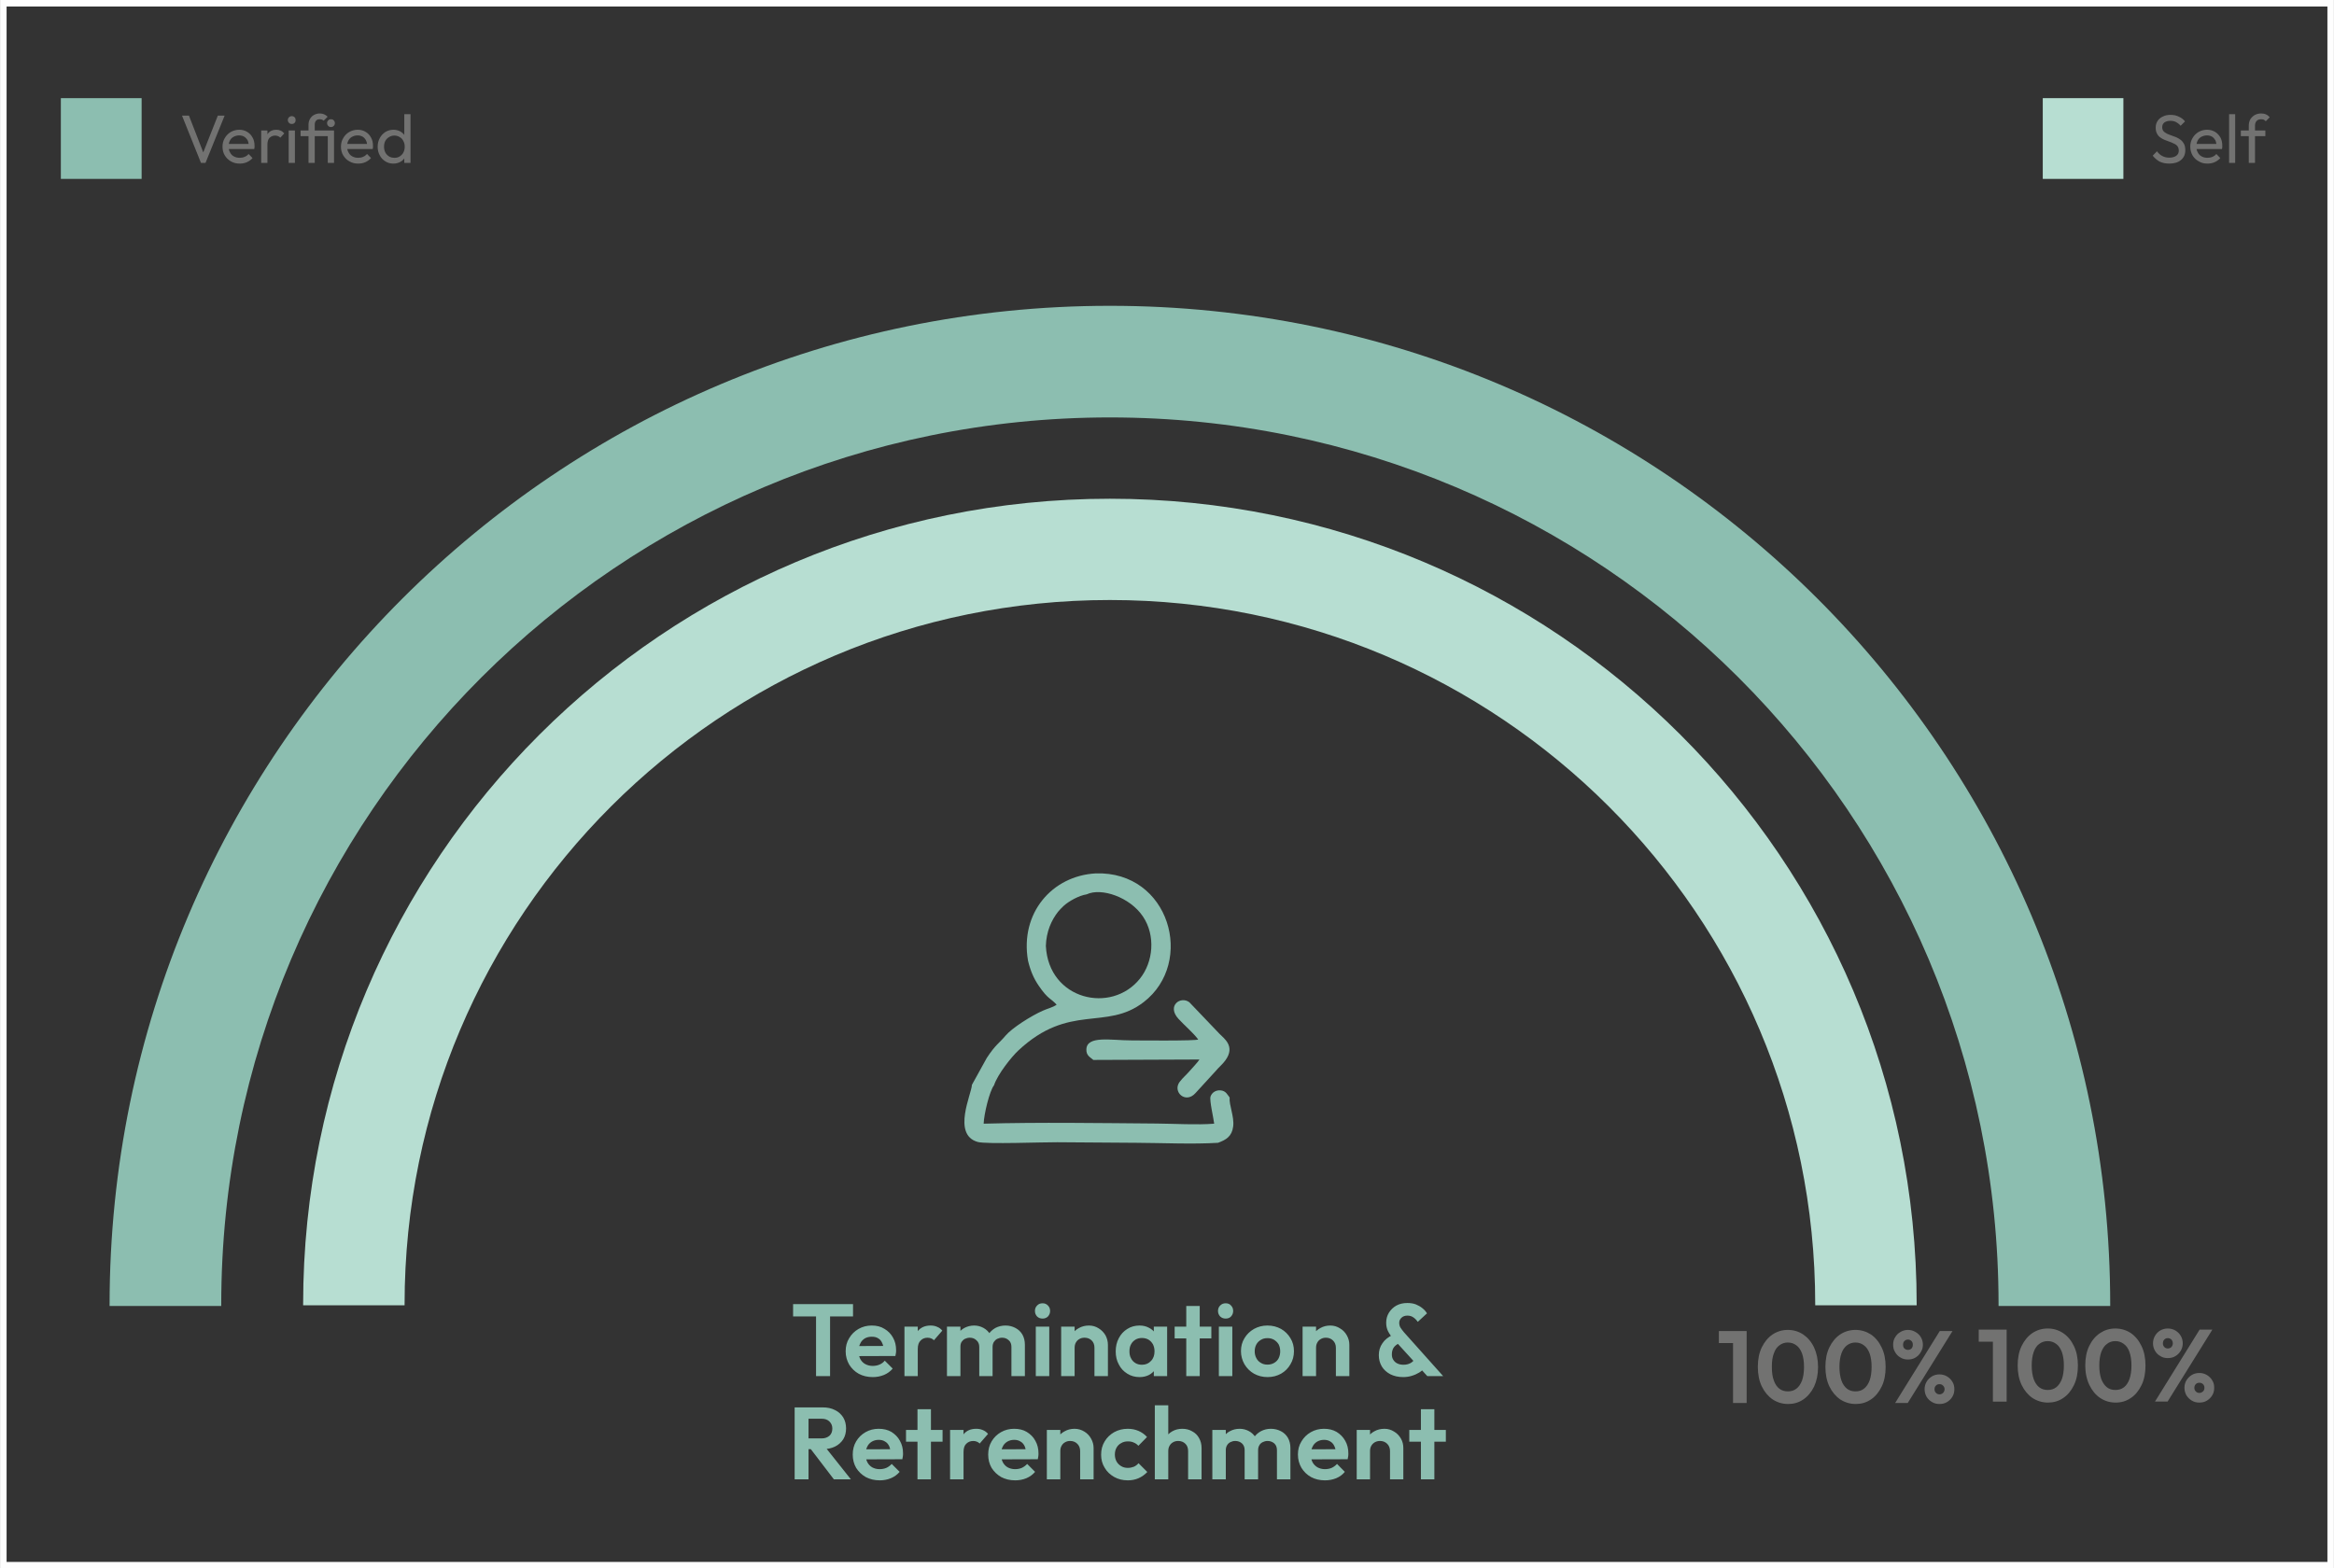
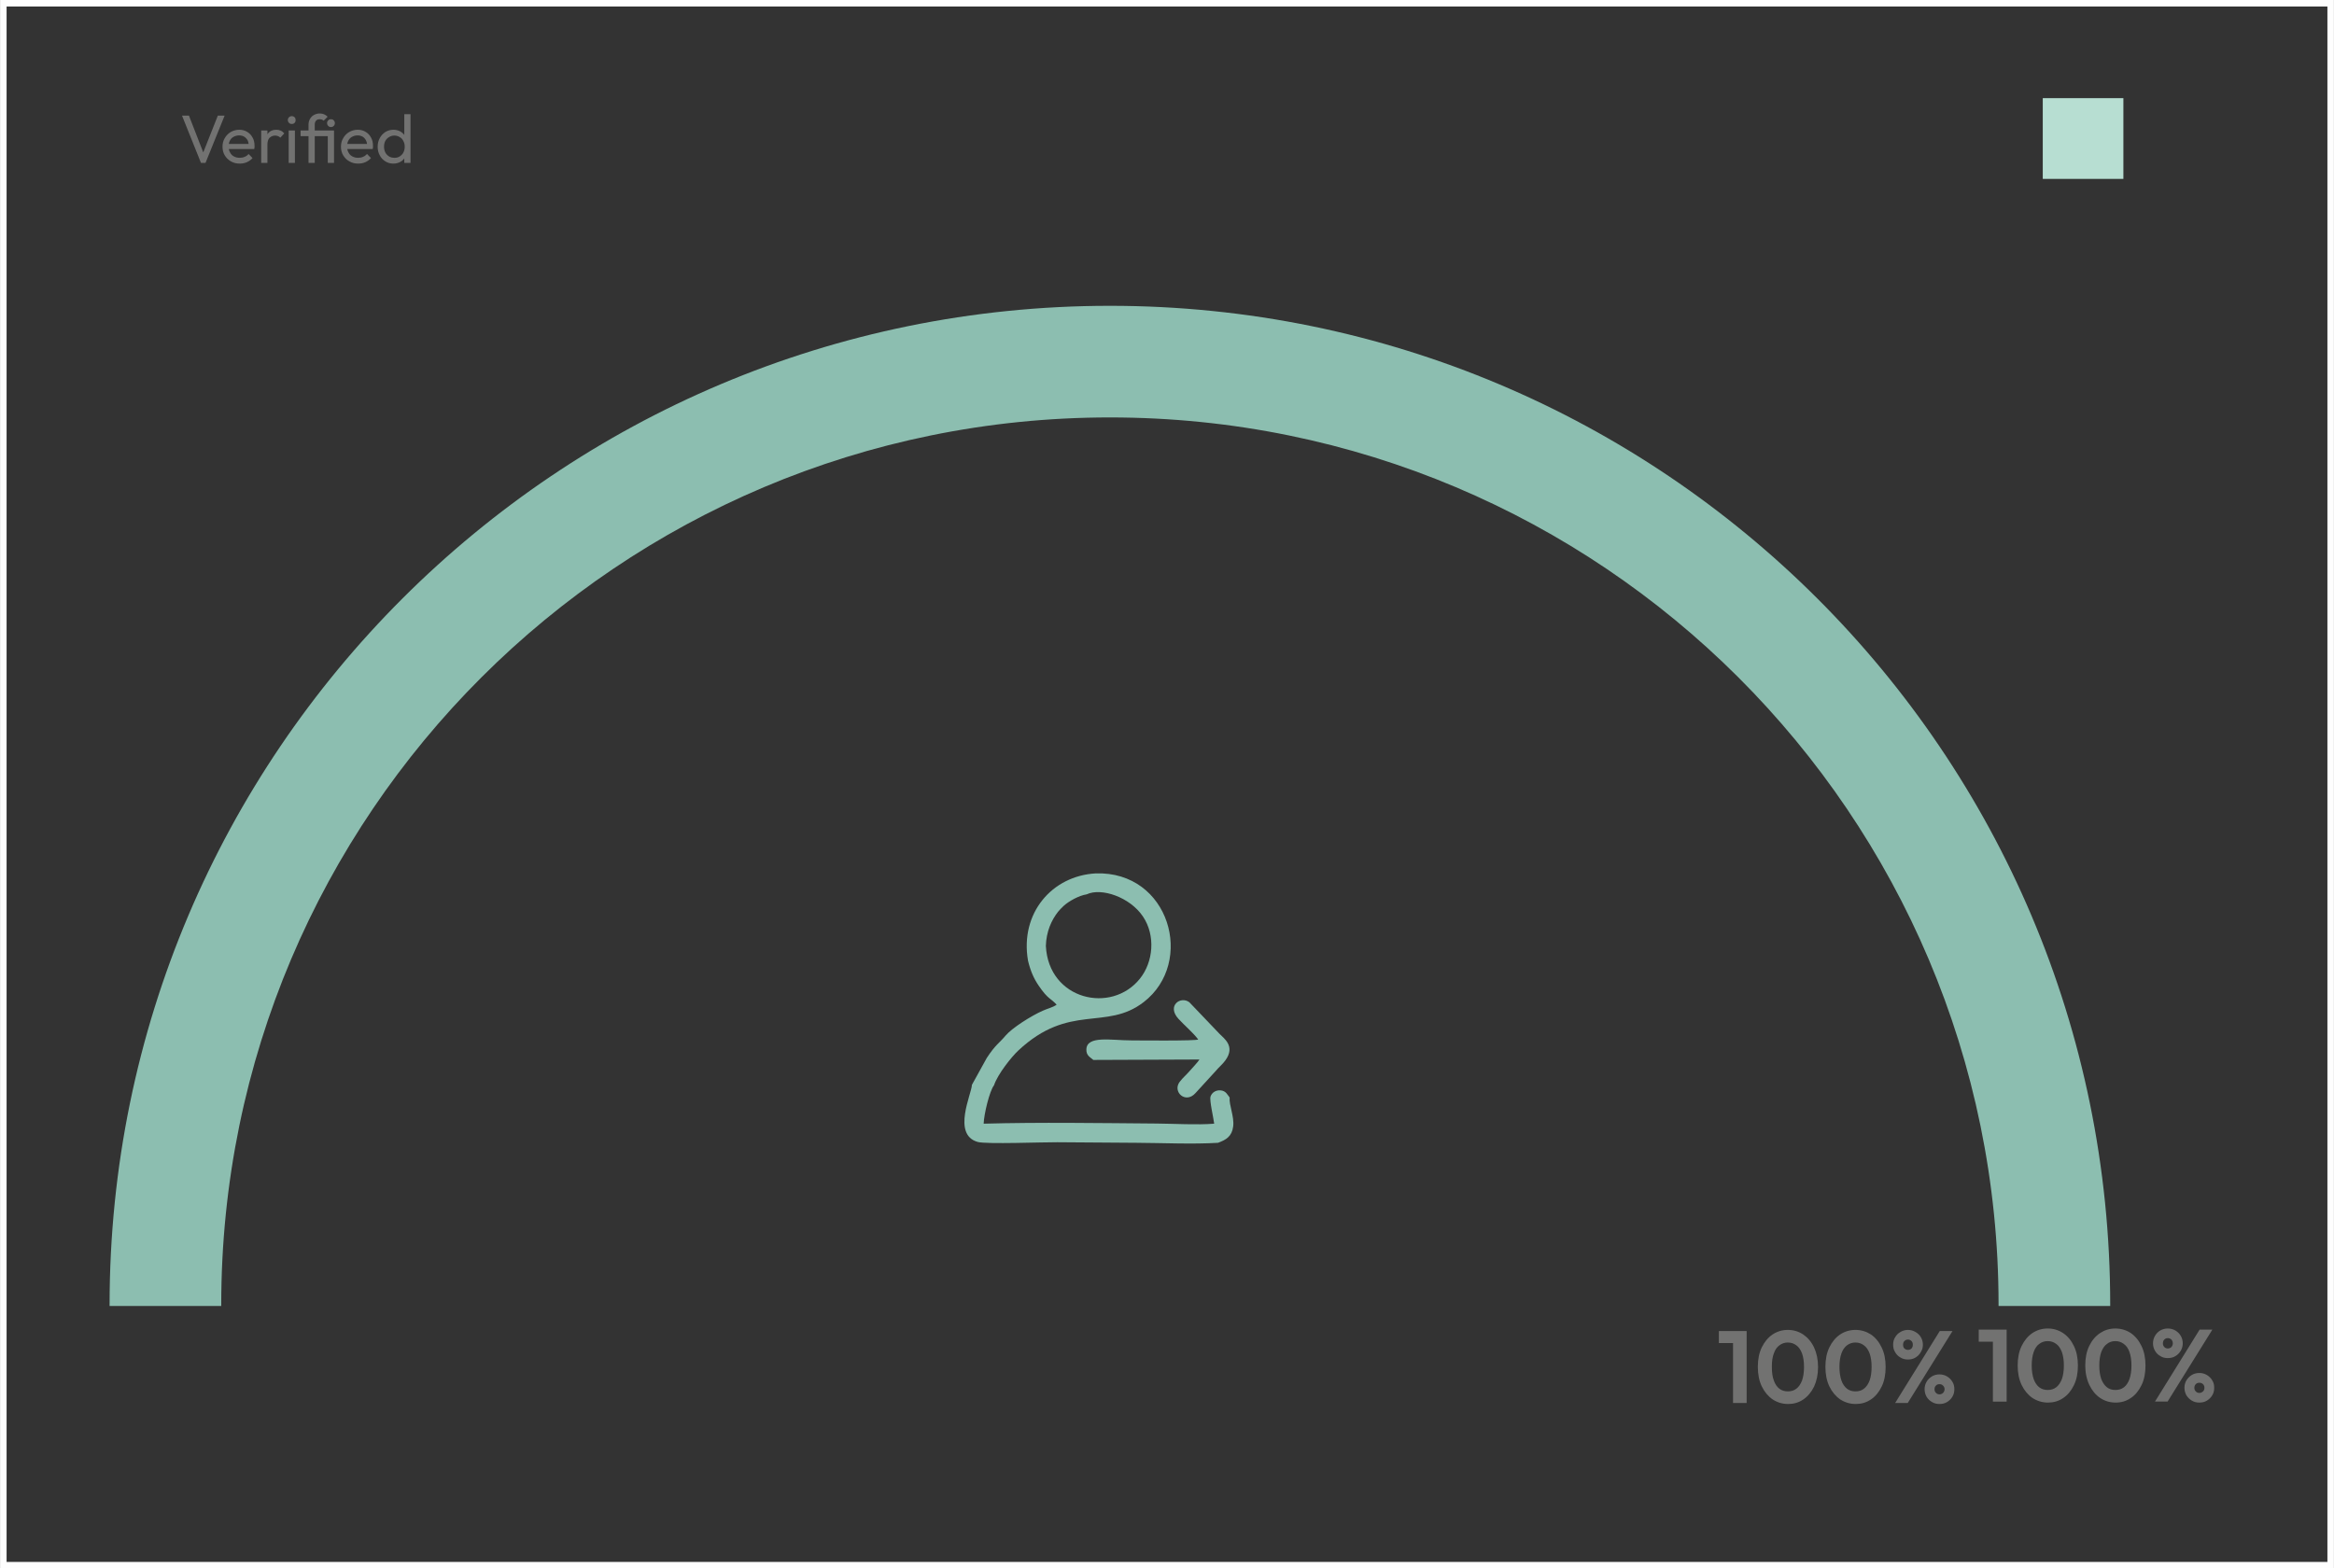
<svg xmlns="http://www.w3.org/2000/svg" xml:space="preserve" width="854px" height="574px" version="1.1" style="shape-rendering:geometricPrecision; text-rendering:geometricPrecision; image-rendering:optimizeQuality; fill-rule:evenodd; clip-rule:evenodd" viewBox="0 0 164.72 110.72">
  <rect x="0" y="0" width="164.72" height="110.72" fill="#333333" stroke="none" />
  <defs>
    <style type="text/css">
   
    .str0 {stroke:#FEFEFE;stroke-width:0.46;stroke-miterlimit:22.926}
    .fil0 {fill:none}
    .fil3 {fill:#8CBEB0}
    .fil4 {fill:#8CBEB0}
    .fil2 {fill:#B7DED2}
    .fil1 {fill:#727271;fill-rule:nonzero}
    .fil5 {fill:#8CBEB0;fill-rule:nonzero}
   
  </style>
  </defs>
  <g id="Layer_x0020_1">
    <polygon class="fil0 str0" points="0.23,0.23 164.49,0.23 164.49,110.5 0.23,110.5 " />
-     <path class="fil1" d="M153.1 11.55c-0.27,0 -0.49,-0.05 -0.68,-0.14 -0.18,-0.1 -0.35,-0.24 -0.49,-0.42l0.3 -0.31c0.11,0.15 0.23,0.26 0.37,0.33 0.14,0.08 0.31,0.12 0.51,0.12 0.2,0 0.36,-0.05 0.48,-0.13 0.12,-0.09 0.18,-0.21 0.18,-0.36 0,-0.13 -0.03,-0.23 -0.08,-0.3 -0.06,-0.08 -0.14,-0.15 -0.24,-0.19 -0.1,-0.05 -0.2,-0.1 -0.32,-0.14 -0.11,-0.04 -0.23,-0.08 -0.35,-0.13 -0.11,-0.05 -0.22,-0.1 -0.31,-0.17 -0.1,-0.07 -0.18,-0.16 -0.24,-0.28 -0.06,-0.11 -0.09,-0.25 -0.09,-0.42 0,-0.19 0.05,-0.35 0.14,-0.48 0.09,-0.14 0.22,-0.24 0.38,-0.31 0.16,-0.08 0.33,-0.11 0.53,-0.11 0.22,0 0.42,0.04 0.59,0.13 0.18,0.08 0.32,0.19 0.43,0.33l-0.31 0.31c-0.1,-0.12 -0.21,-0.2 -0.32,-0.26 -0.12,-0.06 -0.25,-0.09 -0.4,-0.09 -0.18,0 -0.32,0.04 -0.43,0.12 -0.1,0.08 -0.15,0.19 -0.15,0.33 0,0.11 0.03,0.2 0.08,0.27 0.06,0.07 0.14,0.13 0.24,0.18 0.1,0.05 0.2,0.09 0.32,0.13 0.12,0.04 0.23,0.09 0.35,0.13 0.11,0.05 0.22,0.11 0.32,0.19 0.09,0.07 0.17,0.17 0.23,0.28 0.06,0.12 0.09,0.27 0.09,0.45 0,0.29 -0.1,0.52 -0.31,0.69 -0.2,0.17 -0.48,0.25 -0.82,0.25zm2.69 0c-0.23,0 -0.43,-0.05 -0.61,-0.16 -0.19,-0.1 -0.33,-0.24 -0.44,-0.42 -0.1,-0.18 -0.16,-0.39 -0.16,-0.62 0,-0.22 0.05,-0.42 0.16,-0.6 0.1,-0.18 0.24,-0.32 0.42,-0.43 0.18,-0.1 0.38,-0.16 0.6,-0.16 0.22,0 0.4,0.05 0.57,0.15 0.16,0.1 0.28,0.23 0.38,0.4 0.09,0.17 0.13,0.36 0.13,0.58 0,0.03 0,0.06 0,0.1 0,0.04 -0.01,0.08 -0.02,0.13l-1.93 0 0 -0.36 1.7 0 -0.16 0.14c0,-0.16 -0.03,-0.29 -0.08,-0.4 -0.06,-0.1 -0.14,-0.19 -0.23,-0.25 -0.1,-0.06 -0.22,-0.09 -0.37,-0.09 -0.14,0 -0.27,0.04 -0.39,0.1 -0.11,0.06 -0.2,0.15 -0.26,0.27 -0.06,0.12 -0.09,0.25 -0.09,0.41 0,0.16 0.03,0.3 0.1,0.42 0.06,0.12 0.15,0.22 0.27,0.28 0.12,0.07 0.26,0.1 0.41,0.1 0.13,0 0.25,-0.02 0.36,-0.07 0.1,-0.04 0.2,-0.11 0.27,-0.2l0.28 0.29c-0.11,0.12 -0.24,0.22 -0.4,0.29 -0.16,0.07 -0.33,0.1 -0.51,0.1zm1.53 -0.05l0 -3.44 0.43 0 0 3.44 -0.43 0zm1.39 0l0 -2.63c0,-0.17 0.04,-0.32 0.11,-0.45 0.08,-0.12 0.18,-0.22 0.31,-0.3 0.13,-0.07 0.28,-0.11 0.46,-0.11 0.13,0 0.24,0.02 0.34,0.07 0.1,0.04 0.18,0.11 0.26,0.2l-0.28 0.28c-0.04,-0.05 -0.09,-0.08 -0.14,-0.11 -0.05,-0.02 -0.11,-0.03 -0.19,-0.03 -0.14,0 -0.24,0.04 -0.32,0.12 -0.07,0.08 -0.11,0.19 -0.11,0.33l0 2.63 -0.44 0zm-0.56 -1.89l0 -0.4 1.73 0 0 0.4 -1.73 0z" />
    <path class="fil1" d="M14.18 11.5l-1.34 -3.34 0.49 0 1.1 2.83 -0.18 0 1.12 -2.83 0.48 0 -1.35 3.34 -0.32 0zm2.73 0.05c-0.23,0 -0.43,-0.05 -0.62,-0.16 -0.18,-0.1 -0.32,-0.24 -0.43,-0.42 -0.11,-0.18 -0.16,-0.39 -0.16,-0.62 0,-0.22 0.05,-0.42 0.16,-0.6 0.1,-0.18 0.24,-0.32 0.42,-0.43 0.18,-0.1 0.38,-0.16 0.6,-0.16 0.21,0 0.4,0.05 0.56,0.15 0.17,0.1 0.29,0.23 0.38,0.4 0.1,0.17 0.14,0.36 0.14,0.58 0,0.03 0,0.06 0,0.1 -0.01,0.04 -0.01,0.08 -0.02,0.13l-1.94 0 0 -0.36 1.71 0 -0.16 0.14c0,-0.16 -0.03,-0.29 -0.08,-0.4 -0.06,-0.1 -0.14,-0.19 -0.24,-0.25 -0.1,-0.06 -0.22,-0.09 -0.36,-0.09 -0.15,0 -0.28,0.04 -0.39,0.1 -0.11,0.06 -0.2,0.15 -0.26,0.27 -0.06,0.12 -0.09,0.25 -0.09,0.41 0,0.16 0.03,0.3 0.1,0.42 0.06,0.12 0.15,0.22 0.27,0.28 0.12,0.07 0.26,0.1 0.41,0.1 0.13,0 0.25,-0.02 0.36,-0.07 0.1,-0.04 0.2,-0.11 0.27,-0.2l0.28 0.29c-0.11,0.12 -0.24,0.22 -0.4,0.29 -0.16,0.07 -0.33,0.1 -0.51,0.1zm1.52 -0.05l0 -2.29 0.44 0 0 2.29 -0.44 0zm0.44 -1.3l-0.17 -0.08c0,-0.29 0.07,-0.52 0.21,-0.7 0.13,-0.17 0.33,-0.26 0.58,-0.26 0.12,0 0.22,0.02 0.31,0.06 0.1,0.04 0.18,0.11 0.26,0.2l-0.28 0.3c-0.05,-0.05 -0.1,-0.09 -0.16,-0.11 -0.06,-0.02 -0.13,-0.04 -0.2,-0.04 -0.16,0 -0.29,0.06 -0.4,0.16 -0.1,0.1 -0.15,0.26 -0.15,0.47zm1.5 1.3l0 -2.29 0.44 0 0 2.29 -0.44 0zm0.22 -2.75c-0.08,0 -0.15,-0.02 -0.2,-0.08 -0.05,-0.05 -0.08,-0.11 -0.08,-0.2 0,-0.07 0.03,-0.14 0.08,-0.19 0.05,-0.05 0.12,-0.08 0.2,-0.08 0.08,0 0.15,0.03 0.2,0.08 0.05,0.05 0.07,0.12 0.07,0.19 0,0.09 -0.02,0.15 -0.07,0.2 -0.05,0.06 -0.12,0.08 -0.2,0.08zm1.18 2.75l0 -2.7c0,-0.15 0.04,-0.29 0.1,-0.4 0.07,-0.12 0.16,-0.22 0.28,-0.28 0.12,-0.07 0.26,-0.11 0.41,-0.11 0.12,0 0.22,0.02 0.31,0.06 0.09,0.04 0.18,0.1 0.25,0.17l-0.28 0.28c-0.04,-0.03 -0.08,-0.06 -0.13,-0.08 -0.04,-0.01 -0.09,-0.02 -0.15,-0.02 -0.11,0 -0.2,0.03 -0.26,0.1 -0.06,0.07 -0.09,0.16 -0.09,0.28l0 2.7 -0.44 0zm-0.56 -1.89l0 -0.4 2.18 0 0 0.4 -2.18 0zm1.92 1.89l0 -2.29 0.44 0 0 2.29 -0.44 0zm0.22 -2.53c-0.08,0 -0.14,-0.03 -0.19,-0.08 -0.05,-0.05 -0.08,-0.12 -0.08,-0.2 0,-0.08 0.03,-0.14 0.08,-0.19 0.05,-0.06 0.11,-0.08 0.19,-0.08 0.09,0 0.15,0.02 0.2,0.08 0.05,0.05 0.08,0.11 0.08,0.19 0,0.08 -0.03,0.15 -0.08,0.2 -0.05,0.05 -0.11,0.08 -0.2,0.08zm1.92 2.58c-0.23,0 -0.43,-0.05 -0.62,-0.16 -0.18,-0.1 -0.32,-0.24 -0.43,-0.42 -0.11,-0.18 -0.16,-0.39 -0.16,-0.62 0,-0.22 0.05,-0.42 0.16,-0.6 0.1,-0.18 0.24,-0.32 0.42,-0.43 0.18,-0.1 0.38,-0.16 0.6,-0.16 0.21,0 0.4,0.05 0.56,0.15 0.17,0.1 0.29,0.23 0.38,0.4 0.1,0.17 0.14,0.36 0.14,0.58 0,0.03 0,0.06 0,0.1 -0.01,0.04 -0.01,0.08 -0.02,0.13l-1.94 0 0 -0.36 1.71 0 -0.16 0.14c0,-0.16 -0.03,-0.29 -0.09,-0.4 -0.05,-0.1 -0.13,-0.19 -0.23,-0.25 -0.1,-0.06 -0.22,-0.09 -0.36,-0.09 -0.15,0 -0.28,0.04 -0.39,0.1 -0.11,0.06 -0.2,0.15 -0.26,0.27 -0.06,0.12 -0.09,0.25 -0.09,0.41 0,0.16 0.03,0.3 0.1,0.42 0.06,0.12 0.15,0.22 0.27,0.28 0.12,0.07 0.26,0.1 0.41,0.1 0.13,0 0.25,-0.02 0.35,-0.07 0.11,-0.04 0.2,-0.11 0.28,-0.2l0.28 0.29c-0.11,0.12 -0.24,0.22 -0.4,0.29 -0.16,0.07 -0.33,0.1 -0.51,0.1zm2.49 0c-0.21,0 -0.4,-0.05 -0.57,-0.16 -0.16,-0.1 -0.3,-0.24 -0.39,-0.42 -0.1,-0.18 -0.15,-0.39 -0.15,-0.61 0,-0.23 0.05,-0.43 0.15,-0.61 0.09,-0.18 0.23,-0.32 0.39,-0.43 0.17,-0.1 0.36,-0.16 0.57,-0.16 0.17,0 0.33,0.04 0.47,0.11 0.13,0.07 0.25,0.17 0.33,0.3 0.09,0.13 0.13,0.28 0.14,0.44l0 0.69c-0.01,0.17 -0.05,0.31 -0.14,0.44 -0.08,0.13 -0.19,0.23 -0.33,0.3 -0.14,0.07 -0.29,0.11 -0.47,0.11zm0.08 -0.41c0.14,0 0.27,-0.03 0.37,-0.1 0.11,-0.07 0.2,-0.16 0.26,-0.28 0.06,-0.12 0.09,-0.25 0.09,-0.4 0,-0.16 -0.03,-0.29 -0.1,-0.41 -0.06,-0.12 -0.14,-0.21 -0.25,-0.27 -0.11,-0.07 -0.24,-0.11 -0.38,-0.11 -0.14,0 -0.27,0.04 -0.38,0.11 -0.11,0.06 -0.2,0.16 -0.26,0.27 -0.06,0.12 -0.09,0.25 -0.09,0.4 0,0.16 0.03,0.29 0.09,0.41 0.06,0.12 0.15,0.21 0.26,0.28 0.11,0.07 0.24,0.1 0.39,0.1zm1.13 0.36l-0.44 0 0 -0.61 0.08 -0.56 -0.08 -0.56 0 -1.71 0.44 0 0 3.44z" />
    <polygon class="fil2" points="144.17,6.93 149.86,6.93 149.86,12.63 144.17,12.63 " />
-     <polygon class="fil3" points="4.29,6.93 9.99,6.93 9.99,12.63 4.29,12.63 " />
    <path class="fil4" d="M72.55 67.82c0.17,0.71 0.4,1.25 0.75,1.76 0.67,0.99 0.85,0.88 1.27,1.35 -0.28,0.2 -0.67,0.28 -0.99,0.43 -0.81,0.36 -2.16,1.21 -2.63,1.77 -0.43,0.52 -0.69,0.61 -1.31,1.56l-1.05 1.9c0,0.59 -1.43,3.51 0.41,4.03 0.6,0.17 4.65,0.01 5.62,0.02 1.87,0.02 3.74,0.02 5.61,0.04 1.82,0.01 3.94,0.11 5.73,0 0.57,-0.21 0.98,-0.45 1.07,-1.15 0.09,-0.7 -0.3,-1.51 -0.25,-2.05 -0.15,-0.18 -0.25,-0.46 -0.62,-0.5 -0.36,-0.04 -0.64,0.16 -0.73,0.44 -0.08,0.27 0.21,1.49 0.26,1.91 -1.2,0.1 -2.82,0 -4.06,-0.01 -4.04,-0.03 -8.19,-0.1 -12.21,0.01 0.02,-0.66 0.41,-2.3 0.73,-2.71 0.27,-0.81 1.26,-2.03 1.71,-2.45 3.62,-3.39 6.19,-1.37 8.85,-3.42 3.65,-2.81 1.83,-9.26 -3.38,-9.09 -3.08,0.17 -5.36,2.8 -4.78,6.16zm4.14 -4.68c-0.54,0.08 -1.26,0.48 -1.63,0.82 -0.11,0.1 -0.32,0.32 -0.39,0.41 -0.47,0.6 -0.83,1.4 -0.86,2.41 0.19,3.82 4.63,4.83 6.64,2.31 0.94,-1.17 1.12,-3.04 0.21,-4.39 -0.92,-1.37 -2.94,-2.05 -3.97,-1.56z" />
    <path class="fil4" d="M84.56 73.38c0.04,0.12 -4.57,0.07 -4.73,0.07 -1.4,0 -3.11,-0.36 -3.16,0.62 -0.02,0.46 0.27,0.56 0.49,0.76l7.49 -0.03c-0.07,0.14 -0.56,0.66 -0.69,0.81 -0.24,0.28 -0.48,0.47 -0.7,0.76 -0.54,0.7 0.41,1.6 1.12,0.79l1.4 -1.53c0.23,-0.28 0.51,-0.5 0.7,-0.77 0.74,-1.01 -0.13,-1.57 -0.42,-1.88l-2.12 -2.22c-0.61,-0.47 -1.62,0.24 -0.77,1.17 0.45,0.49 1.01,0.95 1.39,1.45z" />
-     <path class="fil5" d="M57.59 97.15l0 -4.98 0.99 0 0 4.98 -0.99 0zm-1.62 -4.21l0 -0.87 4.23 0 0 0.87 -4.23 0zm5.62 4.28c-0.37,0 -0.7,-0.08 -0.98,-0.23 -0.29,-0.16 -0.51,-0.38 -0.68,-0.65 -0.16,-0.28 -0.25,-0.59 -0.25,-0.94 0,-0.35 0.08,-0.66 0.25,-0.93 0.16,-0.27 0.38,-0.49 0.66,-0.65 0.28,-0.16 0.59,-0.24 0.93,-0.24 0.34,0 0.64,0.07 0.89,0.23 0.26,0.15 0.46,0.35 0.61,0.62 0.15,0.26 0.22,0.56 0.22,0.89 0,0.06 0,0.13 -0.01,0.19 -0.01,0.07 -0.02,0.14 -0.04,0.22l-2.93 0.01 0 -0.71 2.49 -0.01 -0.38 0.3c-0.01,-0.21 -0.05,-0.38 -0.12,-0.52 -0.06,-0.14 -0.15,-0.25 -0.28,-0.32 -0.12,-0.08 -0.27,-0.11 -0.45,-0.11 -0.19,0 -0.35,0.04 -0.49,0.12 -0.14,0.09 -0.25,0.2 -0.32,0.36 -0.08,0.15 -0.12,0.33 -0.12,0.54 0,0.21 0.04,0.39 0.12,0.55 0.08,0.15 0.2,0.28 0.35,0.36 0.15,0.08 0.32,0.13 0.52,0.13 0.18,0 0.34,-0.03 0.48,-0.09 0.15,-0.06 0.27,-0.15 0.38,-0.28l0.56 0.56c-0.17,0.2 -0.38,0.35 -0.62,0.45 -0.25,0.1 -0.51,0.15 -0.79,0.15zm2.24 -0.07l0 -3.49 0.94 0 0 3.49 -0.94 0zm0.94 -1.93l-0.36 -0.25c0.04,-0.43 0.16,-0.76 0.37,-1.01 0.21,-0.25 0.51,-0.38 0.9,-0.38 0.17,0 0.32,0.03 0.45,0.09 0.14,0.05 0.26,0.14 0.37,0.27l-0.59 0.68c-0.05,-0.06 -0.12,-0.1 -0.19,-0.13 -0.08,-0.03 -0.16,-0.05 -0.26,-0.05 -0.2,0 -0.37,0.07 -0.49,0.2 -0.13,0.12 -0.2,0.32 -0.2,0.58zm2.06 1.93l0 -3.49 0.95 0 0 3.49 -0.95 0zm2.28 0l0 -2.06c0,-0.2 -0.07,-0.36 -0.2,-0.47 -0.12,-0.12 -0.28,-0.18 -0.47,-0.18 -0.12,0 -0.24,0.03 -0.34,0.08 -0.1,0.05 -0.18,0.13 -0.24,0.22 -0.06,0.1 -0.08,0.21 -0.08,0.35l-0.37 -0.18c0,-0.27 0.06,-0.51 0.17,-0.7 0.12,-0.2 0.28,-0.35 0.48,-0.46 0.21,-0.11 0.44,-0.17 0.69,-0.17 0.24,0 0.46,0.06 0.66,0.17 0.2,0.11 0.35,0.26 0.47,0.45 0.12,0.2 0.17,0.43 0.17,0.71l0 2.24 -0.94 0zm2.27 0l0 -2.06c0,-0.2 -0.06,-0.36 -0.19,-0.47 -0.13,-0.12 -0.28,-0.18 -0.47,-0.18 -0.12,0 -0.23,0.03 -0.34,0.08 -0.1,0.05 -0.18,0.13 -0.24,0.22 -0.06,0.1 -0.09,0.21 -0.09,0.35l-0.54 -0.13c0.02,-0.28 0.1,-0.52 0.23,-0.73 0.13,-0.2 0.3,-0.36 0.51,-0.48 0.21,-0.11 0.45,-0.17 0.71,-0.17 0.26,0 0.49,0.06 0.7,0.17 0.21,0.11 0.37,0.26 0.49,0.46 0.12,0.21 0.18,0.45 0.18,0.73l0 2.21 -0.95 0zm1.72 0l0 -3.49 0.95 0 0 3.49 -0.95 0zm0.48 -4.06c-0.16,0 -0.29,-0.05 -0.39,-0.15 -0.1,-0.11 -0.15,-0.24 -0.15,-0.39 0,-0.15 0.05,-0.28 0.15,-0.38 0.1,-0.11 0.23,-0.16 0.39,-0.16 0.15,0 0.28,0.05 0.38,0.16 0.1,0.1 0.15,0.23 0.15,0.38 0,0.15 -0.05,0.28 -0.15,0.39 -0.1,0.1 -0.23,0.15 -0.38,0.15zm3.66 4.06l0 -2c0,-0.21 -0.06,-0.38 -0.19,-0.51 -0.13,-0.13 -0.3,-0.2 -0.51,-0.2 -0.14,0 -0.26,0.03 -0.36,0.09 -0.11,0.06 -0.19,0.14 -0.25,0.25 -0.06,0.1 -0.09,0.23 -0.09,0.37l-0.37 -0.19c0,-0.28 0.06,-0.52 0.18,-0.72 0.11,-0.21 0.28,-0.37 0.49,-0.48 0.21,-0.12 0.45,-0.18 0.71,-0.18 0.26,0 0.49,0.07 0.69,0.2 0.2,0.12 0.36,0.29 0.48,0.49 0.11,0.21 0.17,0.43 0.17,0.67l0 2.21 -0.95 0zm-2.35 0l0 -3.49 0.95 0 0 3.49 -0.95 0zm5.53 0.07c-0.32,0 -0.61,-0.08 -0.86,-0.24 -0.26,-0.16 -0.46,-0.37 -0.6,-0.65 -0.15,-0.27 -0.22,-0.58 -0.22,-0.92 0,-0.35 0.07,-0.66 0.22,-0.94 0.14,-0.27 0.34,-0.49 0.6,-0.65 0.25,-0.16 0.54,-0.24 0.86,-0.24 0.25,0 0.47,0.05 0.67,0.16 0.2,0.1 0.35,0.24 0.47,0.42 0.12,0.18 0.18,0.38 0.19,0.61l0 1.26c-0.01,0.23 -0.07,0.43 -0.19,0.61 -0.12,0.18 -0.27,0.32 -0.47,0.43 -0.2,0.1 -0.42,0.15 -0.67,0.15zm0.17 -0.87c0.26,0 0.48,-0.09 0.64,-0.27 0.17,-0.17 0.25,-0.4 0.25,-0.68 0,-0.18 -0.04,-0.35 -0.11,-0.49 -0.08,-0.14 -0.18,-0.25 -0.31,-0.33 -0.14,-0.08 -0.29,-0.12 -0.47,-0.12 -0.17,0 -0.33,0.04 -0.46,0.12 -0.13,0.08 -0.24,0.19 -0.31,0.33 -0.08,0.14 -0.11,0.31 -0.11,0.49 0,0.19 0.03,0.35 0.11,0.49 0.07,0.15 0.18,0.26 0.31,0.34 0.13,0.08 0.29,0.12 0.46,0.12zm0.84 0.8l0 -0.94 0.15 -0.85 -0.15 -0.84 0 -0.86 0.94 0 0 3.49 -0.94 0zm2.29 0l0 -4.95 0.95 0 0 4.95 -0.95 0zm-0.82 -2.66l0 -0.83 2.59 0 0 0.83 -2.59 0zm3.12 2.66l0 -3.49 0.95 0 0 3.49 -0.95 0zm0.48 -4.06c-0.16,0 -0.28,-0.05 -0.39,-0.15 -0.1,-0.11 -0.15,-0.24 -0.15,-0.39 0,-0.15 0.05,-0.28 0.15,-0.38 0.11,-0.11 0.23,-0.16 0.39,-0.16 0.16,0 0.29,0.05 0.38,0.16 0.1,0.1 0.15,0.23 0.15,0.38 0,0.15 -0.05,0.28 -0.15,0.39 -0.09,0.1 -0.22,0.15 -0.38,0.15zm2.96 4.13c-0.36,0 -0.67,-0.08 -0.96,-0.24 -0.28,-0.16 -0.5,-0.38 -0.67,-0.66 -0.16,-0.28 -0.25,-0.59 -0.25,-0.93 0,-0.34 0.08,-0.65 0.25,-0.92 0.16,-0.27 0.39,-0.49 0.67,-0.65 0.29,-0.16 0.6,-0.24 0.95,-0.24 0.35,0 0.67,0.08 0.96,0.24 0.28,0.16 0.5,0.38 0.66,0.65 0.17,0.27 0.25,0.58 0.25,0.92 0,0.34 -0.08,0.65 -0.25,0.93 -0.16,0.28 -0.38,0.5 -0.66,0.66 -0.29,0.16 -0.6,0.24 -0.95,0.24zm-0.01 -0.88c0.18,0 0.33,-0.04 0.47,-0.12 0.14,-0.08 0.25,-0.19 0.32,-0.33 0.07,-0.14 0.11,-0.31 0.11,-0.49 0,-0.18 -0.04,-0.35 -0.11,-0.49 -0.08,-0.13 -0.19,-0.24 -0.32,-0.32 -0.14,-0.08 -0.29,-0.12 -0.47,-0.12 -0.18,0 -0.33,0.04 -0.46,0.12 -0.14,0.08 -0.25,0.19 -0.32,0.32 -0.08,0.14 -0.12,0.31 -0.12,0.49 0,0.18 0.04,0.35 0.12,0.49 0.07,0.14 0.18,0.25 0.32,0.33 0.13,0.08 0.28,0.12 0.46,0.12zm4.83 0.81l0 -2c0,-0.21 -0.07,-0.38 -0.2,-0.51 -0.13,-0.13 -0.3,-0.2 -0.5,-0.2 -0.14,0 -0.26,0.03 -0.36,0.09 -0.11,0.06 -0.19,0.14 -0.25,0.25 -0.06,0.1 -0.09,0.23 -0.09,0.37l-0.37 -0.19c0,-0.28 0.06,-0.52 0.17,-0.72 0.12,-0.21 0.29,-0.37 0.5,-0.48 0.21,-0.12 0.44,-0.18 0.71,-0.18 0.25,0 0.48,0.07 0.68,0.2 0.21,0.12 0.37,0.29 0.48,0.49 0.12,0.21 0.18,0.43 0.18,0.67l0 2.21 -0.95 0zm-2.35 0l0 -3.49 0.95 0 0 3.49 -0.95 0zm8.8 0l-2.37 -2.6c-0.18,-0.2 -0.31,-0.39 -0.4,-0.57 -0.09,-0.18 -0.13,-0.38 -0.13,-0.6 0,-0.25 0.06,-0.49 0.19,-0.7 0.13,-0.21 0.3,-0.38 0.53,-0.51 0.22,-0.12 0.48,-0.18 0.77,-0.18 0.23,0 0.43,0.03 0.61,0.1 0.17,0.07 0.33,0.16 0.46,0.27 0.14,0.11 0.24,0.23 0.32,0.36l-0.65 0.6c-0.1,-0.14 -0.21,-0.25 -0.32,-0.32 -0.12,-0.08 -0.25,-0.12 -0.41,-0.12 -0.16,0 -0.3,0.04 -0.41,0.14 -0.11,0.1 -0.17,0.22 -0.17,0.36 0,0.14 0.03,0.25 0.09,0.35 0.06,0.09 0.14,0.2 0.24,0.32l2.77 3.1 -1.12 0zm-1.7 0.07c-0.35,0 -0.65,-0.07 -0.91,-0.2 -0.26,-0.14 -0.46,-0.32 -0.6,-0.55 -0.14,-0.24 -0.21,-0.5 -0.21,-0.8 0,-0.31 0.08,-0.59 0.25,-0.83 0.16,-0.25 0.41,-0.45 0.74,-0.6l0.43 0.6c-0.17,0.08 -0.29,0.18 -0.38,0.31 -0.08,0.13 -0.12,0.29 -0.12,0.47 0,0.15 0.03,0.27 0.1,0.38 0.07,0.11 0.16,0.2 0.29,0.26 0.12,0.06 0.27,0.09 0.43,0.09 0.21,0 0.38,-0.05 0.52,-0.13 0.14,-0.09 0.25,-0.2 0.33,-0.34l0.64 0.7c-0.1,0.11 -0.22,0.22 -0.38,0.32 -0.15,0.09 -0.32,0.17 -0.52,0.23 -0.19,0.06 -0.39,0.09 -0.61,0.09zm-42.23 5.09l0 -0.76 1.18 0c0.24,0 0.42,-0.07 0.56,-0.19 0.13,-0.12 0.2,-0.29 0.2,-0.51 0,-0.2 -0.07,-0.36 -0.2,-0.49 -0.14,-0.14 -0.32,-0.2 -0.56,-0.2l-1.18 0 0 -0.8 1.26 0c0.33,0 0.62,0.06 0.87,0.19 0.25,0.12 0.44,0.3 0.58,0.52 0.13,0.22 0.2,0.48 0.2,0.77 0,0.3 -0.07,0.56 -0.2,0.77 -0.14,0.22 -0.34,0.4 -0.59,0.52 -0.25,0.12 -0.54,0.18 -0.87,0.18l-1.25 0zm-0.72 2.13l0 -5.08 0.98 0 0 5.08 -0.98 0zm2.77 0l-1.68 -2.2 0.91 -0.28 1.97 2.48 -1.2 0zm3.23 0.07c-0.37,0 -0.69,-0.08 -0.98,-0.23 -0.28,-0.16 -0.51,-0.38 -0.68,-0.65 -0.16,-0.28 -0.24,-0.59 -0.24,-0.94 0,-0.35 0.08,-0.66 0.24,-0.93 0.16,-0.27 0.38,-0.49 0.66,-0.65 0.28,-0.16 0.59,-0.24 0.93,-0.24 0.34,0 0.64,0.07 0.9,0.22 0.25,0.16 0.46,0.36 0.6,0.63 0.15,0.26 0.22,0.56 0.22,0.89 0,0.06 0,0.13 -0.01,0.19 -0.01,0.07 -0.02,0.14 -0.04,0.22l-2.93 0.01 0 -0.71 2.49 -0.01 -0.38 0.3c-0.01,-0.21 -0.05,-0.38 -0.11,-0.52 -0.07,-0.14 -0.16,-0.25 -0.29,-0.32 -0.12,-0.08 -0.27,-0.12 -0.45,-0.12 -0.19,0 -0.35,0.05 -0.49,0.13 -0.14,0.09 -0.25,0.2 -0.32,0.36 -0.08,0.15 -0.11,0.33 -0.11,0.53 0,0.22 0.04,0.4 0.12,0.56 0.08,0.15 0.19,0.27 0.34,0.36 0.15,0.08 0.32,0.13 0.52,0.13 0.18,0 0.34,-0.03 0.48,-0.09 0.15,-0.07 0.27,-0.16 0.38,-0.28l0.56 0.56c-0.17,0.2 -0.38,0.35 -0.62,0.45 -0.24,0.1 -0.51,0.15 -0.79,0.15zm2.67 -0.07l0 -4.95 0.95 0 0 4.95 -0.95 0zm-0.81 -2.66l0 -0.83 2.58 0 0 0.83 -2.58 0zm3.11 2.66l0 -3.49 0.95 0 0 3.49 -0.95 0zm0.95 -1.93l-0.37 -0.25c0.04,-0.43 0.17,-0.77 0.38,-1.01 0.2,-0.25 0.5,-0.38 0.89,-0.38 0.17,0 0.32,0.03 0.46,0.09 0.13,0.05 0.26,0.14 0.37,0.27l-0.59 0.68c-0.06,-0.06 -0.12,-0.1 -0.2,-0.13 -0.07,-0.03 -0.16,-0.05 -0.25,-0.05 -0.21,0 -0.37,0.07 -0.5,0.2 -0.13,0.12 -0.19,0.32 -0.19,0.58zm3.64 2c-0.37,0 -0.69,-0.08 -0.98,-0.23 -0.28,-0.16 -0.51,-0.38 -0.68,-0.65 -0.16,-0.28 -0.24,-0.59 -0.24,-0.94 0,-0.35 0.08,-0.66 0.24,-0.93 0.16,-0.27 0.38,-0.49 0.66,-0.65 0.28,-0.16 0.59,-0.24 0.93,-0.24 0.34,0 0.64,0.07 0.89,0.22 0.26,0.16 0.47,0.36 0.61,0.63 0.15,0.26 0.22,0.56 0.22,0.89 0,0.06 0,0.13 -0.01,0.19 -0.01,0.07 -0.02,0.14 -0.04,0.22l-2.93 0.01 0 -0.71 2.49 -0.01 -0.38 0.3c-0.01,-0.21 -0.05,-0.38 -0.11,-0.52 -0.07,-0.14 -0.16,-0.25 -0.29,-0.32 -0.12,-0.08 -0.27,-0.12 -0.45,-0.12 -0.19,0 -0.35,0.05 -0.49,0.13 -0.14,0.09 -0.25,0.2 -0.32,0.36 -0.08,0.15 -0.11,0.33 -0.11,0.53 0,0.22 0.04,0.4 0.12,0.56 0.08,0.15 0.19,0.27 0.34,0.36 0.15,0.08 0.32,0.13 0.52,0.13 0.18,0 0.34,-0.03 0.48,-0.09 0.15,-0.07 0.27,-0.16 0.38,-0.28l0.56 0.56c-0.17,0.2 -0.38,0.35 -0.62,0.45 -0.24,0.1 -0.51,0.15 -0.79,0.15zm4.59 -0.07l0 -2c0,-0.21 -0.07,-0.38 -0.2,-0.51 -0.13,-0.13 -0.3,-0.2 -0.5,-0.2 -0.14,0 -0.26,0.03 -0.36,0.09 -0.11,0.06 -0.19,0.14 -0.25,0.25 -0.06,0.1 -0.09,0.23 -0.09,0.37l-0.37 -0.19c0,-0.28 0.06,-0.52 0.17,-0.72 0.12,-0.21 0.29,-0.37 0.5,-0.48 0.21,-0.12 0.44,-0.18 0.71,-0.18 0.25,0 0.48,0.07 0.69,0.2 0.2,0.12 0.36,0.29 0.47,0.49 0.12,0.21 0.18,0.43 0.18,0.67l0 2.21 -0.95 0zm-2.35 0l0 -3.49 0.95 0 0 3.49 -0.95 0zm5.71 0.07c-0.36,0 -0.68,-0.08 -0.96,-0.24 -0.28,-0.16 -0.51,-0.37 -0.67,-0.65 -0.17,-0.27 -0.25,-0.58 -0.25,-0.92 0,-0.35 0.08,-0.66 0.25,-0.94 0.16,-0.27 0.39,-0.49 0.67,-0.65 0.29,-0.16 0.61,-0.24 0.96,-0.24 0.28,0 0.53,0.05 0.76,0.15 0.23,0.1 0.43,0.24 0.6,0.43l-0.61 0.62c-0.09,-0.1 -0.2,-0.18 -0.33,-0.23 -0.12,-0.06 -0.26,-0.08 -0.42,-0.08 -0.17,0 -0.33,0.04 -0.46,0.12 -0.14,0.07 -0.25,0.18 -0.33,0.32 -0.08,0.14 -0.12,0.3 -0.12,0.49 0,0.18 0.04,0.34 0.12,0.49 0.08,0.14 0.19,0.25 0.33,0.33 0.13,0.08 0.29,0.12 0.46,0.12 0.16,0 0.3,-0.03 0.43,-0.08 0.13,-0.06 0.24,-0.14 0.33,-0.25l0.62 0.62c-0.18,0.19 -0.39,0.34 -0.62,0.44 -0.23,0.1 -0.48,0.15 -0.76,0.15zm4.26 -0.07l0 -2c0,-0.21 -0.06,-0.38 -0.19,-0.51 -0.13,-0.13 -0.3,-0.2 -0.51,-0.2 -0.14,0 -0.26,0.03 -0.36,0.09 -0.11,0.06 -0.19,0.14 -0.25,0.25 -0.06,0.1 -0.09,0.23 -0.09,0.37l-0.37 -0.19c0,-0.28 0.06,-0.52 0.17,-0.72 0.12,-0.21 0.28,-0.37 0.48,-0.48 0.21,-0.12 0.44,-0.18 0.71,-0.18 0.26,0 0.5,0.06 0.7,0.18 0.21,0.11 0.37,0.27 0.48,0.47 0.12,0.21 0.18,0.44 0.18,0.71l0 2.21 -0.95 0zm-2.35 0l0 -5.23 0.95 0 0 5.23 -0.95 0zm4.06 0l0 -3.49 0.95 0 0 3.49 -0.95 0zm2.28 0l0 -2.06c0,-0.2 -0.06,-0.36 -0.19,-0.48 -0.13,-0.11 -0.28,-0.17 -0.47,-0.17 -0.13,0 -0.24,0.03 -0.34,0.08 -0.1,0.05 -0.18,0.12 -0.24,0.22 -0.06,0.1 -0.09,0.21 -0.09,0.35l-0.37 -0.18c0,-0.27 0.06,-0.51 0.18,-0.7 0.12,-0.2 0.28,-0.36 0.48,-0.46 0.2,-0.11 0.43,-0.17 0.69,-0.17 0.24,0 0.46,0.06 0.66,0.17 0.19,0.1 0.35,0.26 0.47,0.45 0.11,0.2 0.17,0.43 0.17,0.71l0 2.24 -0.95 0zm2.28 0l0 -2.06c0,-0.2 -0.06,-0.36 -0.19,-0.48 -0.13,-0.11 -0.29,-0.17 -0.47,-0.17 -0.13,0 -0.24,0.03 -0.34,0.08 -0.1,0.05 -0.19,0.12 -0.24,0.22 -0.06,0.1 -0.09,0.21 -0.09,0.35l-0.54 -0.13c0.02,-0.28 0.09,-0.52 0.22,-0.73 0.13,-0.2 0.3,-0.36 0.52,-0.48 0.21,-0.11 0.44,-0.17 0.7,-0.17 0.26,0 0.5,0.06 0.71,0.17 0.2,0.1 0.37,0.26 0.49,0.46 0.12,0.21 0.18,0.45 0.18,0.73l0 2.21 -0.95 0zm3.38 0.07c-0.36,0 -0.69,-0.08 -0.97,-0.23 -0.29,-0.16 -0.51,-0.38 -0.68,-0.65 -0.16,-0.28 -0.25,-0.59 -0.25,-0.94 0,-0.35 0.08,-0.66 0.25,-0.93 0.16,-0.27 0.38,-0.49 0.66,-0.65 0.28,-0.16 0.59,-0.24 0.93,-0.24 0.34,0 0.63,0.07 0.89,0.22 0.26,0.16 0.46,0.36 0.61,0.63 0.15,0.26 0.22,0.56 0.22,0.89 0,0.06 0,0.13 -0.01,0.19 -0.01,0.07 -0.02,0.14 -0.04,0.22l-2.94 0.01 0 -0.71 2.5 -0.01 -0.38 0.3c-0.01,-0.21 -0.05,-0.38 -0.12,-0.52 -0.06,-0.14 -0.16,-0.25 -0.28,-0.32 -0.12,-0.08 -0.27,-0.12 -0.45,-0.12 -0.19,0 -0.35,0.05 -0.49,0.13 -0.14,0.09 -0.25,0.2 -0.32,0.36 -0.08,0.15 -0.12,0.33 -0.12,0.53 0,0.22 0.04,0.4 0.12,0.56 0.08,0.15 0.2,0.27 0.35,0.36 0.15,0.08 0.32,0.13 0.52,0.13 0.18,0 0.34,-0.03 0.48,-0.09 0.15,-0.07 0.27,-0.16 0.38,-0.28l0.55 0.56c-0.16,0.2 -0.37,0.35 -0.61,0.45 -0.25,0.1 -0.51,0.15 -0.8,0.15zm4.6 -0.07l0 -2c0,-0.21 -0.07,-0.38 -0.2,-0.51 -0.13,-0.13 -0.3,-0.2 -0.5,-0.2 -0.14,0 -0.26,0.03 -0.37,0.09 -0.1,0.06 -0.19,0.14 -0.25,0.25 -0.06,0.1 -0.09,0.23 -0.09,0.37l-0.36 -0.19c0,-0.28 0.05,-0.52 0.17,-0.72 0.12,-0.21 0.28,-0.37 0.49,-0.48 0.21,-0.12 0.45,-0.18 0.72,-0.18 0.25,0 0.48,0.07 0.68,0.2 0.21,0.12 0.36,0.29 0.48,0.49 0.12,0.21 0.17,0.43 0.17,0.67l0 2.21 -0.94 0zm-2.35 0l0 -3.49 0.94 0 0 3.49 -0.94 0zm4.53 0l0 -4.95 0.95 0 0 4.95 -0.95 0zm-0.82 -2.66l0 -0.83 2.58 0 0 0.83 -2.58 0z" />
-     <path class="fil2" d="M21.39 92.08c0,-31.41 25.49,-56.87 56.94,-56.87 31.45,0 56.94,25.46 56.94,56.87l0 0.07 -7.16 0 0 -0.07c0,-27.46 -22.29,-49.72 -49.78,-49.72 -27.49,0 -49.78,22.26 -49.78,49.72l0 0.07 -7.16 0 0 -0.07z" />
    <path class="fil3" d="M7.73 92.11c0,-38.95 31.61,-70.52 70.6,-70.52 38.99,0 70.6,31.57 70.6,70.52l0 0.09 -7.88 0 0 -0.09c0,-34.6 -28.08,-62.64 -62.72,-62.64 -34.64,0 -62.72,28.04 -62.72,62.64l0 0.09 -7.88 0 0 -0.09z" />
    <path class="fil1" d="M122.31 99.05l0 -5.08 0.96 0 0 5.08 -0.96 0zm-1 -4.23l0 -0.85 1.89 0 0 0.85 -1.89 0zm4.89 4.3c-0.4,0 -0.77,-0.11 -1.09,-0.32 -0.32,-0.22 -0.58,-0.53 -0.77,-0.92 -0.19,-0.4 -0.28,-0.86 -0.28,-1.38 0,-0.53 0.09,-0.99 0.28,-1.38 0.19,-0.39 0.44,-0.69 0.76,-0.91 0.32,-0.21 0.68,-0.32 1.07,-0.32 0.41,0 0.77,0.11 1.09,0.32 0.32,0.22 0.58,0.52 0.77,0.92 0.18,0.39 0.28,0.85 0.28,1.38 0,0.53 -0.1,0.99 -0.28,1.38 -0.19,0.39 -0.45,0.7 -0.76,0.91 -0.32,0.22 -0.68,0.32 -1.07,0.32zm-0.02 -0.89c0.23,0 0.43,-0.06 0.6,-0.19 0.17,-0.13 0.3,-0.32 0.4,-0.58 0.09,-0.26 0.14,-0.57 0.14,-0.96 0,-0.38 -0.05,-0.69 -0.14,-0.95 -0.1,-0.26 -0.23,-0.45 -0.4,-0.57 -0.17,-0.13 -0.37,-0.2 -0.61,-0.2 -0.22,0 -0.42,0.07 -0.59,0.2 -0.17,0.12 -0.3,0.31 -0.39,0.57 -0.1,0.25 -0.14,0.57 -0.14,0.95 0,0.38 0.04,0.7 0.14,0.96 0.09,0.26 0.22,0.45 0.39,0.58 0.17,0.13 0.37,0.19 0.6,0.19zm4.79 0.89c-0.4,0 -0.76,-0.11 -1.09,-0.32 -0.32,-0.22 -0.58,-0.53 -0.77,-0.92 -0.19,-0.4 -0.28,-0.86 -0.28,-1.38 0,-0.53 0.09,-0.99 0.28,-1.38 0.19,-0.39 0.44,-0.69 0.76,-0.91 0.32,-0.21 0.68,-0.32 1.08,-0.32 0.4,0 0.76,0.11 1.09,0.32 0.32,0.22 0.57,0.52 0.76,0.92 0.19,0.39 0.28,0.85 0.28,1.38 0,0.53 -0.09,0.99 -0.28,1.38 -0.19,0.39 -0.44,0.7 -0.76,0.91 -0.32,0.22 -0.68,0.32 -1.07,0.32zm-0.02 -0.89c0.24,0 0.44,-0.06 0.6,-0.19 0.17,-0.13 0.3,-0.32 0.4,-0.58 0.09,-0.26 0.14,-0.57 0.14,-0.96 0,-0.38 -0.05,-0.69 -0.14,-0.95 -0.1,-0.26 -0.23,-0.45 -0.4,-0.57 -0.17,-0.13 -0.37,-0.2 -0.6,-0.2 -0.23,0 -0.43,0.07 -0.6,0.2 -0.16,0.12 -0.3,0.31 -0.39,0.57 -0.09,0.25 -0.14,0.57 -0.14,0.95 0,0.38 0.05,0.7 0.14,0.96 0.09,0.26 0.23,0.45 0.39,0.58 0.17,0.13 0.37,0.19 0.6,0.19zm3.7 -2.25c-0.19,0 -0.36,-0.04 -0.52,-0.14 -0.17,-0.09 -0.29,-0.22 -0.38,-0.38 -0.1,-0.16 -0.14,-0.33 -0.14,-0.52 0,-0.2 0.04,-0.38 0.14,-0.53 0.09,-0.16 0.21,-0.28 0.37,-0.37 0.16,-0.1 0.34,-0.15 0.53,-0.15 0.2,0 0.38,0.05 0.54,0.15 0.16,0.09 0.29,0.21 0.38,0.37 0.09,0.15 0.14,0.33 0.14,0.53 0,0.19 -0.05,0.36 -0.15,0.52 -0.09,0.16 -0.22,0.29 -0.37,0.38 -0.16,0.1 -0.34,0.14 -0.54,0.14zm0 -0.68c0.11,0 0.2,-0.04 0.26,-0.1 0.06,-0.07 0.09,-0.16 0.09,-0.26 0,-0.11 -0.03,-0.2 -0.09,-0.26 -0.07,-0.07 -0.15,-0.11 -0.26,-0.11 -0.1,0 -0.18,0.04 -0.25,0.11 -0.06,0.06 -0.09,0.15 -0.09,0.26 0,0.1 0.03,0.19 0.09,0.26 0.07,0.06 0.15,0.1 0.25,0.1zm2.23 3.82c-0.2,0 -0.37,-0.04 -0.53,-0.14 -0.16,-0.09 -0.29,-0.22 -0.38,-0.37 -0.09,-0.16 -0.14,-0.34 -0.14,-0.54 0,-0.19 0.05,-0.37 0.14,-0.52 0.09,-0.16 0.22,-0.28 0.38,-0.38 0.15,-0.09 0.33,-0.14 0.53,-0.14 0.19,0 0.37,0.05 0.53,0.14 0.16,0.1 0.29,0.22 0.38,0.38 0.1,0.15 0.14,0.33 0.14,0.52 0,0.2 -0.04,0.38 -0.14,0.54 -0.09,0.15 -0.22,0.28 -0.37,0.37 -0.16,0.1 -0.34,0.14 -0.54,0.14zm0 -0.68c0.1,0 0.19,-0.04 0.26,-0.11 0.06,-0.06 0.1,-0.15 0.1,-0.26 0,-0.1 -0.04,-0.18 -0.11,-0.25 -0.07,-0.07 -0.15,-0.1 -0.25,-0.1 -0.1,0 -0.19,0.03 -0.25,0.1 -0.07,0.07 -0.1,0.15 -0.1,0.25 0,0.11 0.03,0.2 0.1,0.26 0.06,0.07 0.15,0.11 0.25,0.11zm-3.13 0.61l3.15 -5.08 0.9 0 -3.16 5.08 -0.89 0z" />
    <path class="fil1" d="M140.65 98.95l0 -5.08 0.97 0 0 5.08 -0.97 0zm-1 -4.23l0 -0.85 1.89 0 0 0.85 -1.89 0zm4.89 4.3c-0.4,0 -0.76,-0.11 -1.09,-0.32 -0.32,-0.22 -0.58,-0.53 -0.77,-0.92 -0.19,-0.4 -0.28,-0.86 -0.28,-1.38 0,-0.53 0.09,-0.99 0.28,-1.38 0.19,-0.39 0.44,-0.69 0.76,-0.91 0.32,-0.21 0.68,-0.32 1.08,-0.32 0.4,0 0.76,0.11 1.08,0.32 0.33,0.22 0.58,0.52 0.77,0.92 0.19,0.39 0.28,0.85 0.28,1.38 0,0.53 -0.09,0.99 -0.28,1.38 -0.19,0.39 -0.44,0.7 -0.76,0.91 -0.32,0.22 -0.68,0.32 -1.07,0.32zm-0.02 -0.89c0.23,0 0.43,-0.06 0.6,-0.19 0.17,-0.13 0.3,-0.33 0.4,-0.58 0.09,-0.26 0.14,-0.57 0.14,-0.96 0,-0.38 -0.05,-0.69 -0.14,-0.95 -0.1,-0.26 -0.23,-0.45 -0.4,-0.57 -0.17,-0.13 -0.37,-0.2 -0.6,-0.2 -0.23,0 -0.43,0.07 -0.6,0.2 -0.17,0.12 -0.3,0.31 -0.39,0.57 -0.09,0.25 -0.14,0.57 -0.14,0.95 0,0.38 0.05,0.7 0.14,0.96 0.09,0.25 0.22,0.45 0.39,0.58 0.17,0.13 0.37,0.19 0.6,0.19zm4.79 0.89c-0.4,0 -0.76,-0.11 -1.08,-0.32 -0.33,-0.22 -0.58,-0.53 -0.77,-0.92 -0.19,-0.4 -0.29,-0.86 -0.29,-1.38 0,-0.53 0.09,-0.99 0.28,-1.38 0.19,-0.39 0.44,-0.69 0.77,-0.91 0.32,-0.21 0.67,-0.32 1.07,-0.32 0.4,0 0.77,0.11 1.09,0.32 0.32,0.22 0.57,0.52 0.76,0.92 0.19,0.39 0.28,0.85 0.28,1.38 0,0.53 -0.09,0.99 -0.28,1.38 -0.19,0.39 -0.44,0.7 -0.76,0.91 -0.32,0.22 -0.67,0.32 -1.07,0.32zm-0.01 -0.89c0.23,0 0.43,-0.06 0.6,-0.19 0.17,-0.13 0.3,-0.33 0.39,-0.58 0.09,-0.26 0.14,-0.57 0.14,-0.96 0,-0.38 -0.05,-0.69 -0.14,-0.95 -0.09,-0.26 -0.23,-0.45 -0.4,-0.57 -0.17,-0.13 -0.37,-0.2 -0.6,-0.2 -0.23,0 -0.43,0.07 -0.59,0.2 -0.17,0.12 -0.3,0.31 -0.4,0.57 -0.09,0.25 -0.14,0.57 -0.14,0.95 0,0.38 0.05,0.7 0.14,0.96 0.1,0.25 0.23,0.45 0.4,0.58 0.16,0.13 0.36,0.19 0.6,0.19zm3.69 -2.25c-0.19,0 -0.36,-0.04 -0.52,-0.14 -0.16,-0.09 -0.29,-0.22 -0.38,-0.38 -0.09,-0.16 -0.14,-0.33 -0.14,-0.52 0,-0.2 0.05,-0.38 0.14,-0.53 0.09,-0.16 0.21,-0.28 0.37,-0.38 0.16,-0.09 0.34,-0.14 0.53,-0.14 0.2,0 0.38,0.05 0.54,0.14 0.16,0.1 0.29,0.22 0.38,0.38 0.09,0.15 0.14,0.33 0.14,0.53 0,0.19 -0.05,0.36 -0.14,0.52 -0.1,0.16 -0.22,0.29 -0.38,0.38 -0.16,0.1 -0.34,0.14 -0.54,0.14zm0 -0.68c0.11,0 0.2,-0.04 0.26,-0.1 0.06,-0.07 0.1,-0.16 0.1,-0.26 0,-0.11 -0.04,-0.2 -0.1,-0.27 -0.07,-0.06 -0.15,-0.1 -0.26,-0.1 -0.1,0 -0.18,0.04 -0.24,0.1 -0.07,0.07 -0.1,0.16 -0.1,0.27 0,0.1 0.03,0.19 0.1,0.26 0.06,0.06 0.14,0.1 0.24,0.1zm2.23 3.82c-0.19,0 -0.37,-0.04 -0.53,-0.14 -0.16,-0.09 -0.28,-0.22 -0.38,-0.37 -0.09,-0.16 -0.14,-0.34 -0.14,-0.54 0,-0.19 0.05,-0.37 0.14,-0.52 0.1,-0.16 0.22,-0.28 0.38,-0.38 0.15,-0.09 0.33,-0.14 0.53,-0.14 0.2,0 0.37,0.05 0.53,0.14 0.16,0.1 0.29,0.22 0.38,0.38 0.1,0.15 0.14,0.33 0.14,0.52 0,0.2 -0.04,0.38 -0.14,0.54 -0.09,0.15 -0.22,0.28 -0.37,0.37 -0.16,0.1 -0.34,0.14 -0.54,0.14zm0 -0.68c0.1,0 0.19,-0.04 0.26,-0.11 0.07,-0.06 0.1,-0.15 0.1,-0.26 0,-0.1 -0.03,-0.18 -0.1,-0.25 -0.07,-0.07 -0.16,-0.1 -0.26,-0.1 -0.1,0 -0.19,0.03 -0.25,0.1 -0.07,0.07 -0.1,0.15 -0.1,0.25 0,0.11 0.03,0.2 0.1,0.26 0.06,0.07 0.15,0.11 0.25,0.11zm-3.13 0.61l3.15 -5.08 0.9 0 -3.16 5.08 -0.89 0z" />
  </g>
</svg>